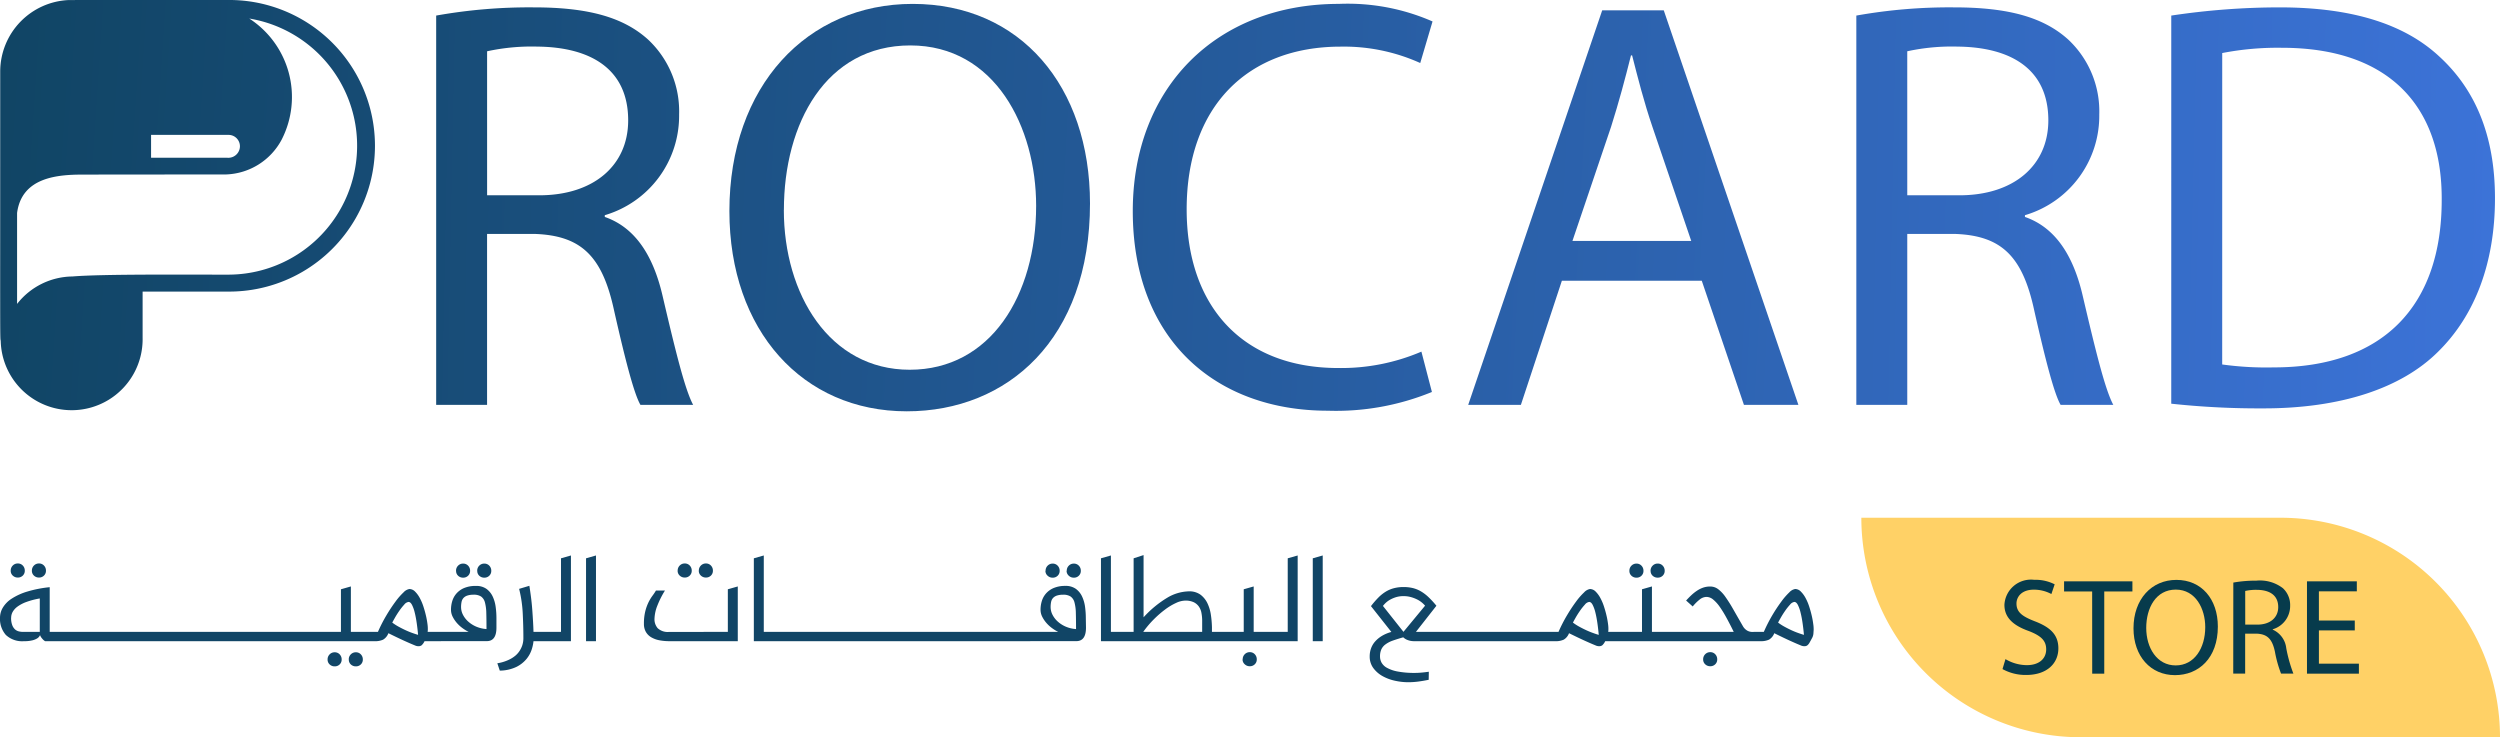
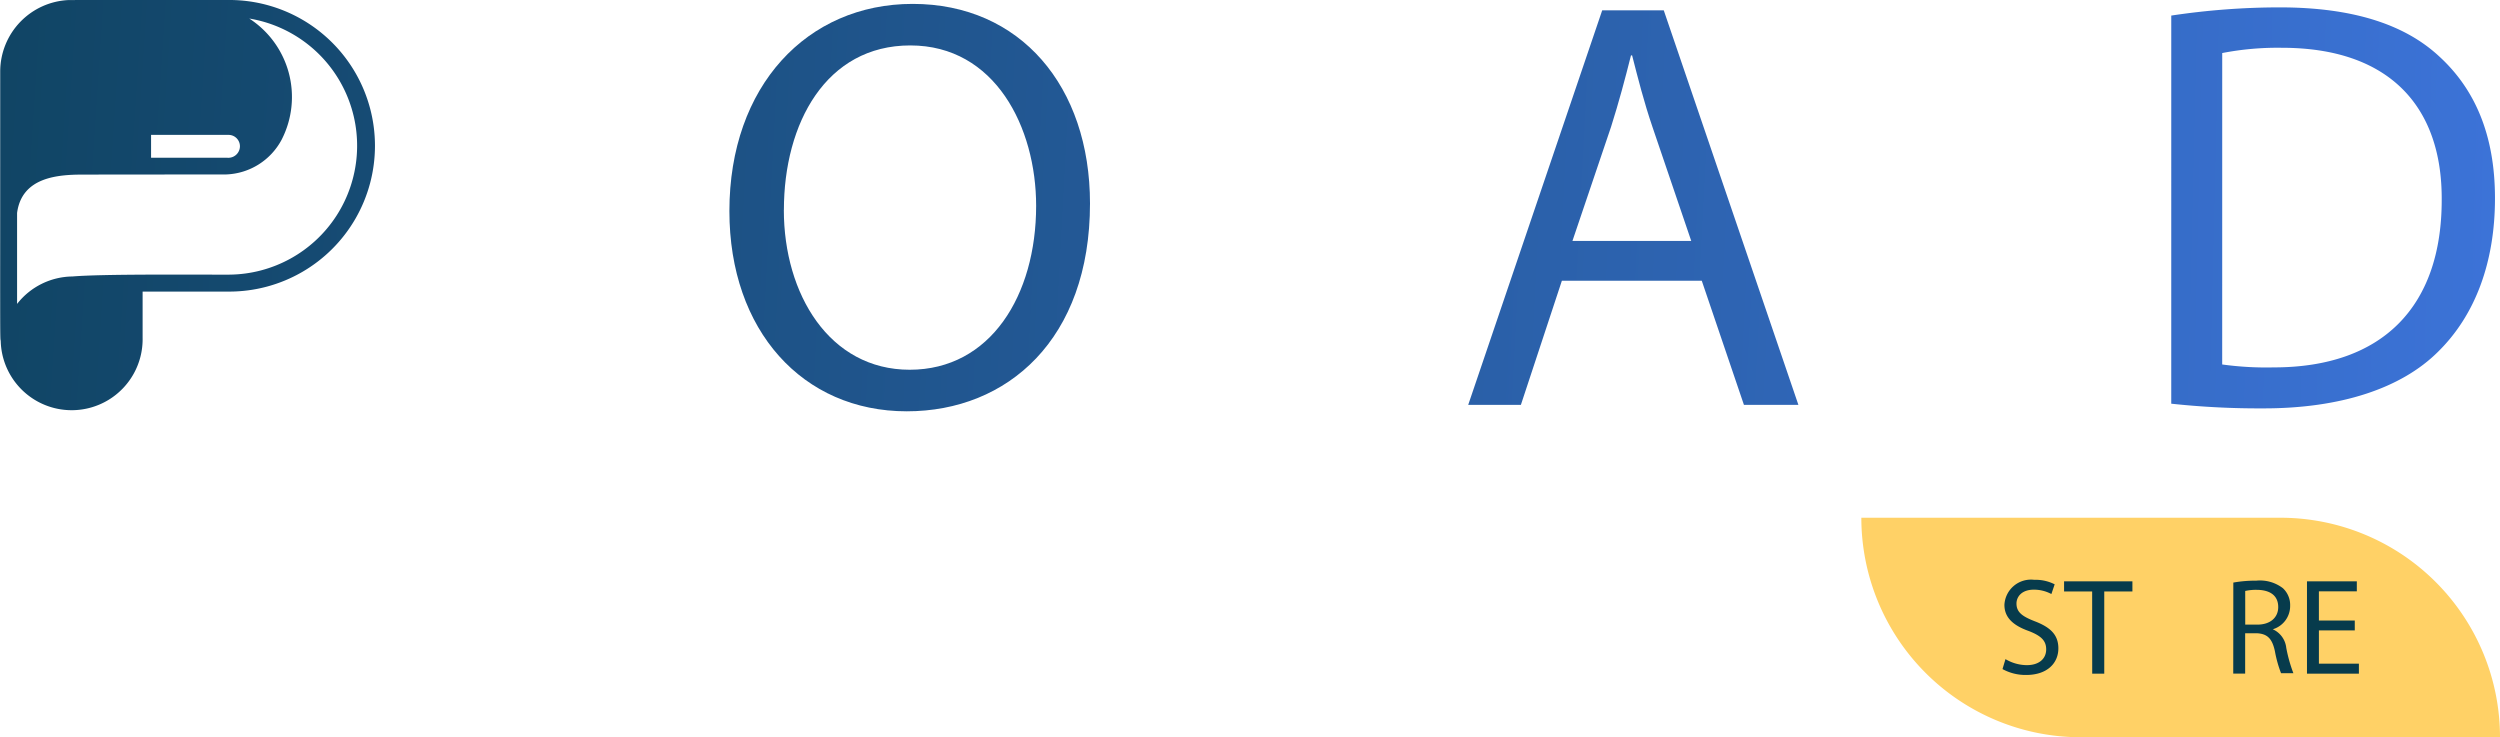
<svg xmlns="http://www.w3.org/2000/svg" xmlns:xlink="http://www.w3.org/1999/xlink" width="222" height="65.469" viewBox="0 0 222 65.469">
  <defs>
    <linearGradient id="linear-gradient" x1="6.954" y1="0.908" x2="-1.288" y2="0.395" gradientUnits="objectBoundingBox">
      <stop offset="0" stop-color="#3e75dd" />
      <stop offset="1" stop-color="#073b4c" />
    </linearGradient>
    <linearGradient id="linear-gradient-2" x1="8.431" y1="0.862" x2="-3.568" y2="0.333" xlink:href="#linear-gradient" />
    <linearGradient id="linear-gradient-3" x1="5.195" y1="0.783" x2="-3.348" y2="0.268" xlink:href="#linear-gradient" />
    <linearGradient id="linear-gradient-4" x1="4.913" y1="0.713" x2="-5.369" y2="0.197" xlink:href="#linear-gradient" />
    <linearGradient id="linear-gradient-5" x1="3.446" y1="0.68" x2="-5.885" y2="0.147" xlink:href="#linear-gradient" />
    <linearGradient id="linear-gradient-6" x1="2.926" y1="0.619" x2="-9.073" y2="0.091" xlink:href="#linear-gradient" />
    <linearGradient id="linear-gradient-7" x1="1.353" y1="0.559" x2="-8.168" y2="0.035" xlink:href="#linear-gradient" />
  </defs>
  <g id="logo" transform="translate(-186.67 -133.132)">
    <g id="Group_2" data-name="Group 2" transform="translate(186.686 133.132)">
      <path id="Path_1" data-name="Path 1" d="M207.042,133.132c-.071,0-14.172,0-14.242.005a6.36,6.36,0,0,0-6.087,6.338v.011c0,23.52-.023,23.712.045,23.9a6.3,6.3,0,0,0,12.6-.259s0-1.674,0-1.677v-2.425h7.686a12.947,12.947,0,0,0,0-25.894ZM207,145.11A1.012,1.012,0,0,1,208,146.125a1.029,1.029,0,0,1-1.132,1.014l-6.759,0,0-2.033Zm.045,12.412c-3.689,0-11.272-.06-13.915.161a6.319,6.319,0,0,0-4.919,2.438v-8.076c.42-3.211,3.667-3.41,5.89-3.41l12.7-.013a5.817,5.817,0,0,0,4.9-3.081,8.3,8.3,0,0,0-2.873-10.763,11.448,11.448,0,0,1-1.785,22.742Z" transform="translate(-186.71 -133.132)" fill="url(#linear-gradient)" />
      <g id="Group_1" data-name="Group 1" transform="translate(38.716 0.343)">
-         <path id="Path_2" data-name="Path 2" d="M282.23,135.477a47.152,47.152,0,0,1,8.681-.728c4.835,0,7.954.884,10.137,2.859a8.727,8.727,0,0,1,2.755,6.654,9.2,9.2,0,0,1-6.6,8.941v.156c2.7.936,4.315,3.431,5.146,7.07,1.144,4.887,1.976,8.265,2.7,9.617h-4.679c-.572-.987-1.351-4-2.339-8.369-1.04-4.835-2.911-6.654-7.018-6.81h-4.263v15.179H282.23Zm4.523,15.959h4.627c4.834,0,7.9-2.651,7.9-6.654,0-4.523-3.275-6.5-8.057-6.55a18.608,18.608,0,0,0-4.471.416Z" transform="translate(-282.23 -134.437)" fill="url(#linear-gradient-2)" />
        <path id="Path_3" data-name="Path 3" d="M378.5,151.706c0,12.06-7.33,18.454-16.271,18.454-9.253,0-15.751-7.173-15.751-17.778,0-11.124,6.914-18.4,16.271-18.4C372.319,133.979,378.5,141.309,378.5,151.706Zm-27.187.572c0,7.486,4.054,14.191,11.176,14.191,7.173,0,11.228-6.6,11.228-14.555,0-6.966-3.639-14.244-11.176-14.244C355.06,137.67,351.318,144.584,351.318,152.277Z" transform="translate(-320.44 -133.979)" fill="url(#linear-gradient-3)" />
-         <path id="Path_4" data-name="Path 4" d="M461.412,168.444a22.448,22.448,0,0,1-9.253,1.663c-9.877,0-17.31-6.238-17.31-17.726,0-10.969,7.434-18.4,18.3-18.4a18.781,18.781,0,0,1,8.318,1.56l-1.092,3.691a16.472,16.472,0,0,0-7.07-1.455c-8.213,0-13.671,5.251-13.671,14.451,0,8.577,4.938,14.088,13.463,14.088a18.1,18.1,0,0,0,7.382-1.455Z" transform="translate(-372.99 -133.979)" fill="url(#linear-gradient-4)" />
        <path id="Path_5" data-name="Path 5" d="M516.653,159.407l-3.639,11.02h-4.678l11.9-35.036H525.7l11.956,35.036H532.82l-3.743-11.02Zm11.488-3.535-3.431-10.085c-.78-2.288-1.3-4.367-1.82-6.394h-.1c-.52,2.079-1.091,4.21-1.768,6.342l-3.431,10.137Z" transform="translate(-416.691 -134.819)" fill="url(#linear-gradient-5)" />
-         <path id="Path_6" data-name="Path 6" d="M593.367,135.477a47.156,47.156,0,0,1,8.681-.728c4.835,0,7.954.884,10.137,2.859a8.727,8.727,0,0,1,2.755,6.654,9.2,9.2,0,0,1-6.6,8.941v.156c2.7.936,4.315,3.431,5.146,7.07,1.144,4.887,1.976,8.265,2.7,9.617h-4.678c-.572-.987-1.352-4-2.339-8.369-1.04-4.835-2.911-6.654-7.018-6.81H597.89v15.179h-4.523Zm4.523,15.959h4.627c4.834,0,7.9-2.651,7.9-6.654,0-4.523-3.275-6.5-8.057-6.55a18.608,18.608,0,0,0-4.471.416Z" transform="translate(-467.257 -134.437)" fill="url(#linear-gradient-6)" />
        <path id="Path_7" data-name="Path 7" d="M662.366,135.477a64.788,64.788,0,0,1,9.617-.728c6.5,0,11.124,1.508,14.191,4.367,3.119,2.859,4.938,6.914,4.938,12.58,0,5.718-1.768,10.4-5.042,13.62-3.275,3.275-8.681,5.042-15.491,5.042a73.033,73.033,0,0,1-8.214-.416Zm4.523,30.982a28.563,28.563,0,0,0,4.574.26c9.669,0,14.919-5.406,14.919-14.867.052-8.265-4.626-13.515-14.191-13.515a25.68,25.68,0,0,0-5.3.468Z" transform="translate(-508.29 -134.437)" fill="url(#linear-gradient-7)" />
      </g>
    </g>
    <g id="Group_4" data-name="Group 4" transform="translate(351.957 179.107)">
      <path id="Rectangle_2" data-name="Rectangle 2" d="M0,0H37.22A19.493,19.493,0,0,1,56.713,19.493v0a0,0,0,0,1,0,0H19.493A19.493,19.493,0,0,1,0,0V0A0,0,0,0,1,0,0Z" transform="translate(0)" fill="#ffd166" />
      <g id="Group_3" data-name="Group 3" transform="translate(12.531 5.515)">
        <path id="Path_8" data-name="Path 8" d="M625.649,267.209a3.752,3.752,0,0,0,1.9.535c1.082,0,1.715-.571,1.715-1.4,0-.766-.438-1.2-1.545-1.63-1.338-.474-2.164-1.167-2.164-2.322a2.36,2.36,0,0,1,2.651-2.225,3.726,3.726,0,0,1,1.812.4l-.292.863a3.265,3.265,0,0,0-1.556-.389c-1.119,0-1.544.669-1.544,1.228,0,.766.5,1.143,1.629,1.58,1.386.535,2.091,1.2,2.091,2.408,0,1.264-.936,2.359-2.87,2.359a4.231,4.231,0,0,1-2.091-.523Z" transform="translate(-625.381 -260.169)" fill="#073b4c" />
        <path id="Path_9" data-name="Path 9" d="M641.374,261.4h-2.493v-.9h6.068v.9h-2.5v7.3h-1.07Z" transform="translate(-633.409 -260.366)" fill="#073b4c" />
-         <path id="Path_10" data-name="Path 10" d="M661.582,264.315c0,2.821-1.714,4.316-3.806,4.316-2.164,0-3.684-1.678-3.684-4.158,0-2.6,1.617-4.3,3.806-4.3C660.135,260.169,661.582,261.884,661.582,264.315Zm-6.359.134c0,1.751.948,3.319,2.614,3.319s2.626-1.544,2.626-3.4c0-1.629-.851-3.332-2.614-3.332S655.222,262.65,655.222,264.449Z" transform="translate(-642.455 -260.169)" fill="#073b4c" />
-         <path id="Path_11" data-name="Path 11" d="M675.961,260.519a11.051,11.051,0,0,1,2.031-.17,3.351,3.351,0,0,1,2.371.669,2.041,2.041,0,0,1,.644,1.556,2.152,2.152,0,0,1-1.544,2.091v.036a2.044,2.044,0,0,1,1.2,1.654,13.044,13.044,0,0,0,.632,2.249H680.2a10.643,10.643,0,0,1-.547-1.958c-.243-1.131-.681-1.556-1.641-1.593h-1V268.6h-1.058Zm1.058,3.733H678.1c1.131,0,1.848-.62,1.848-1.556,0-1.058-.766-1.52-1.885-1.532a4.352,4.352,0,0,0-1.046.1Z" transform="translate(-655.46 -260.276)" fill="#073b4c" />
+         <path id="Path_11" data-name="Path 11" d="M675.961,260.519a11.051,11.051,0,0,1,2.031-.17,3.351,3.351,0,0,1,2.371.669,2.041,2.041,0,0,1,.644,1.556,2.152,2.152,0,0,1-1.544,2.091a2.044,2.044,0,0,1,1.2,1.654,13.044,13.044,0,0,0,.632,2.249H680.2a10.643,10.643,0,0,1-.547-1.958c-.243-1.131-.681-1.556-1.641-1.593h-1V268.6h-1.058Zm1.058,3.733H678.1c1.131,0,1.848-.62,1.848-1.556,0-1.058-.766-1.52-1.885-1.532a4.352,4.352,0,0,0-1.046.1Z" transform="translate(-655.46 -260.276)" fill="#073b4c" />
        <path id="Path_12" data-name="Path 12" d="M696.345,264.853h-3.186v2.955h3.551v.887H692.1V260.5h4.426v.887h-3.368v2.59h3.186Z" transform="translate(-665.058 -260.366)" fill="#073b4c" />
      </g>
    </g>
-     <path id="Path_13" data-name="Path 13" d="M-154.99-1.777a1.764,1.764,0,0,1,.252-.894,2.484,2.484,0,0,1,.791-.8,5.38,5.38,0,0,1,1.376-.625,10.48,10.48,0,0,1,1.995-.39V-.516h1.651V.309h-2.063A.987.987,0,0,1-151.2.132a2.261,2.261,0,0,1-.143-.178,1.028,1.028,0,0,1-.092-.183.633.633,0,0,1-.229.275,1.488,1.488,0,0,1-.43.183,2.882,2.882,0,0,1-.762.08,2.108,2.108,0,0,1-1.616-.556A2.163,2.163,0,0,1-154.99-1.777Zm.986.011a1.792,1.792,0,0,0,.1.648.971.971,0,0,0,.246.378.782.782,0,0,0,.338.178,1.578,1.578,0,0,0,.373.046h1.49V-3.485a6.869,6.869,0,0,0-1.186.31,3.181,3.181,0,0,0-.785.407,1.521,1.521,0,0,0-.436.476A1.086,1.086,0,0,0-154-1.766Zm-.034-4.184a.622.622,0,0,1,.183-.459.608.608,0,0,1,.447-.183.59.59,0,0,1,.441.183.633.633,0,0,1,.178.459.58.58,0,0,1-.178.436.61.61,0,0,1-.441.172.63.63,0,0,1-.447-.172A.571.571,0,0,1-154.039-5.95Zm1.88,0a.622.622,0,0,1,.183-.459.608.608,0,0,1,.447-.183.59.59,0,0,1,.441.183.633.633,0,0,1,.178.459.58.58,0,0,1-.178.436.61.61,0,0,1-.441.172.63.63,0,0,1-.447-.172A.571.571,0,0,1-152.158-5.95Zm2.889,5.434h3.542V.309h-3.542Zm3.2,0h3.542V.309h-3.542Zm3.2,0h3.542V.309h-3.542Zm3.2,0h3.542V.309h-3.542Zm3.2,0h3.542V.309h-3.542Zm3.2,0h3.542V.309h-3.542Zm3.2,0h3.542V.309h-3.542Zm5.354,0V-4.3l.883-.252V-.516h1.857V.309h-4.895V-.516ZM-125.9,1.937a.622.622,0,0,1,.183-.459.608.608,0,0,1,.447-.183.59.59,0,0,1,.441.183.633.633,0,0,1,.178.459.58.58,0,0,1-.178.436.61.61,0,0,1-.441.172.63.63,0,0,1-.447-.172A.571.571,0,0,1-125.9,1.937Zm1.88,0a.622.622,0,0,1,.183-.459.608.608,0,0,1,.447-.183.59.59,0,0,1,.441.183.633.633,0,0,1,.178.459.58.58,0,0,1-.178.436.61.61,0,0,1-.441.172.63.63,0,0,1-.447-.172A.571.571,0,0,1-124.015,1.937Zm6.729-1.628a1.135,1.135,0,0,1-.269.373.487.487,0,0,1-.281.075.763.763,0,0,1-.321-.08q-.344-.138-.923-.4T-120.5-.4a1.111,1.111,0,0,1-.47.573,1.716,1.716,0,0,1-.757.138h-.608V-.516h.906A13.16,13.16,0,0,1-120.668-2a14.168,14.168,0,0,1,.8-1.209,5.8,5.8,0,0,1,.711-.814.915.915,0,0,1,.522-.3.709.709,0,0,1,.5.224,2.4,2.4,0,0,1,.418.567,4.421,4.421,0,0,1,.327.768q.138.424.229.825a7.09,7.09,0,0,1,.132.739,3.015,3.015,0,0,1,.029.51.659.659,0,0,1-.006.08.738.738,0,0,0-.006.092h1.181V.309Zm-.573-.562q-.046-.516-.12-1.037t-.178-.94a3.1,3.1,0,0,0-.241-.682q-.138-.264-.31-.264a.6.6,0,0,0-.384.241,4.96,4.96,0,0,0-.441.556q-.218.315-.39.619t-.229.418a4.522,4.522,0,0,0,.539.35q.3.166.608.31t.608.252Q-118.1-.321-117.859-.252Zm6.958-.642q0,1.2-.86,1.2h-4.414V-.516h2.809a3.508,3.508,0,0,1-.522-.315,3.061,3.061,0,0,1-.51-.459,2.66,2.66,0,0,1-.384-.562,1.384,1.384,0,0,1-.155-.636,2.664,2.664,0,0,1,.109-.751,1.828,1.828,0,0,1,.367-.676,1.882,1.882,0,0,1,.682-.493,2.591,2.591,0,0,1,1.055-.189,1.54,1.54,0,0,1,.94.264,1.767,1.767,0,0,1,.55.676,3.123,3.123,0,0,1,.264.917,7.377,7.377,0,0,1,.069,1Zm-.883.126q0-.837-.017-1.416a3.944,3.944,0,0,0-.12-.94.93.93,0,0,0-.338-.527,1.151,1.151,0,0,0-.671-.166,1.724,1.724,0,0,0-.55.075.812.812,0,0,0-.344.212.733.733,0,0,0-.172.344,2.177,2.177,0,0,0-.046.47,1.5,1.5,0,0,0,.166.676,2.067,2.067,0,0,0,.47.608,2.572,2.572,0,0,0,.716.453A2.759,2.759,0,0,0-111.784-.768Zm-2.705-5.17a.622.622,0,0,1,.183-.459.608.608,0,0,1,.447-.183.59.59,0,0,1,.441.183.633.633,0,0,1,.178.459.58.58,0,0,1-.178.436.61.61,0,0,1-.441.172.63.63,0,0,1-.447-.172A.571.571,0,0,1-114.489-5.938Zm1.88,0a.622.622,0,0,1,.183-.459.608.608,0,0,1,.447-.183.59.59,0,0,1,.441.183.633.633,0,0,1,.178.459.58.58,0,0,1-.178.436.61.61,0,0,1-.441.172.63.63,0,0,1-.447-.172A.571.571,0,0,1-112.609-5.938Zm4.631,1.33q.08.493.149,1.037t.109,1.089q.04.545.069,1.049t.04.917h1.261V.309h-1.261a3.476,3.476,0,0,1-.155.728,2.583,2.583,0,0,1-.459.843,2.732,2.732,0,0,1-.9.711,3.494,3.494,0,0,1-1.479.332l-.218-.653a3.684,3.684,0,0,0,1.158-.378,2.627,2.627,0,0,0,.424-.281,1.911,1.911,0,0,0,.367-.4,2.127,2.127,0,0,0,.264-.527,2.061,2.061,0,0,0,.1-.676q0-1.032-.057-2.167a11.168,11.168,0,0,0-.321-2.178Zm2.809,4.093V-7.05l.883-.252V.309h-2.407V-.516Zm2.224-6.534.883-.252V.309h-.883ZM-92.513-.516h2.155V-4.3l.883-.252V.309H-95.54a4.687,4.687,0,0,1-.894-.08,2.247,2.247,0,0,1-.722-.264,1.322,1.322,0,0,1-.481-.481,1.423,1.423,0,0,1-.172-.722,4.451,4.451,0,0,1,.12-1.106,4.078,4.078,0,0,1,.287-.8,3.863,3.863,0,0,1,.35-.579,4.887,4.887,0,0,0,.31-.464h.8a7.961,7.961,0,0,0-.659,1.3,3.464,3.464,0,0,0-.269,1.181,1.212,1.212,0,0,0,.281.86,1.3,1.3,0,0,0,1.015.332h3.061Zm-2.3-5.434a.622.622,0,0,1,.183-.459.608.608,0,0,1,.447-.183.59.59,0,0,1,.441.183.633.633,0,0,1,.178.459.58.58,0,0,1-.178.436.61.61,0,0,1-.441.172.63.63,0,0,1-.447-.172A.571.571,0,0,1-94.817-5.95Zm1.88,0a.622.622,0,0,1,.183-.459.608.608,0,0,1,.447-.183.59.59,0,0,1,.441.183.633.633,0,0,1,.178.459.58.58,0,0,1-.178.436.61.61,0,0,1-.441.172.63.63,0,0,1-.447-.172A.571.571,0,0,1-92.937-5.95Zm4.884-1.1.883-.252V-.516h1.284V.309h-2.167Zm1.823,6.534h3.542V.309h-3.542Zm3.2,0h3.542V.309h-3.542Zm3.2,0h3.542V.309h-3.542Zm3.2,0h3.542V.309h-3.542Zm3.2,0H-69.9V.309h-3.542Zm3.2,0H-66.7V.309h-3.542Zm3.2,0H-63.5V.309h-3.542Zm8.472-.378q0,1.2-.86,1.2h-4.414V-.516h2.809a3.508,3.508,0,0,1-.522-.315,3.061,3.061,0,0,1-.51-.459,2.66,2.66,0,0,1-.384-.562,1.384,1.384,0,0,1-.155-.636,2.664,2.664,0,0,1,.109-.751,1.828,1.828,0,0,1,.367-.676,1.882,1.882,0,0,1,.682-.493A2.591,2.591,0,0,1-60.392-4.6a1.54,1.54,0,0,1,.94.264,1.767,1.767,0,0,1,.55.676,3.123,3.123,0,0,1,.264.917,7.375,7.375,0,0,1,.069,1Zm-.883.126q0-.837-.017-1.416a3.944,3.944,0,0,0-.12-.94.93.93,0,0,0-.338-.527,1.151,1.151,0,0,0-.671-.166,1.724,1.724,0,0,0-.55.075.812.812,0,0,0-.344.212.733.733,0,0,0-.172.344,2.178,2.178,0,0,0-.046.47,1.5,1.5,0,0,0,.166.676,2.067,2.067,0,0,0,.47.608,2.572,2.572,0,0,0,.716.453A2.759,2.759,0,0,0-59.452-.768Zm-2.705-5.17a.622.622,0,0,1,.183-.459.608.608,0,0,1,.447-.183.59.59,0,0,1,.441.183.633.633,0,0,1,.178.459.58.58,0,0,1-.178.436.61.61,0,0,1-.441.172.63.63,0,0,1-.447-.172A.571.571,0,0,1-62.157-5.938Zm1.88,0a.622.622,0,0,1,.183-.459.608.608,0,0,1,.447-.183.59.59,0,0,1,.441.183.633.633,0,0,1,.178.459.58.58,0,0,1-.178.436.61.61,0,0,1-.441.172.63.63,0,0,1-.447-.172A.571.571,0,0,1-60.277-5.938Zm3.038-1.112.883-.252V-.516h1.284V.309h-2.167Zm8.987,6.534V-1.559A3.829,3.829,0,0,0-48.3-2.19a1.39,1.39,0,0,0-.218-.556,1.193,1.193,0,0,0-.459-.4,1.711,1.711,0,0,0-.774-.149,2.029,2.029,0,0,0-.8.206,5.215,5.215,0,0,0-.969.579,9.042,9.042,0,0,0-1.015.883,8.667,8.667,0,0,0-.934,1.106Zm-6.087,0V-7.05l.883-.287v5.525A9.366,9.366,0,0,1-51.33-3.554a3.9,3.9,0,0,1,1.9-.562,1.677,1.677,0,0,1,1.049.3,2.092,2.092,0,0,1,.619.774,3.557,3.557,0,0,1,.3,1.026A8.891,8.891,0,0,1-47.369-.94v.424h1V.309h-9.045V-.516Zm9.778,0V-4.3l.883-.252V-.516h1.857V.309h-4.895V-.516Zm-.092,2.442a.622.622,0,0,1,.183-.459.608.608,0,0,1,.447-.183.59.59,0,0,1,.441.183.633.633,0,0,1,.178.459.58.58,0,0,1-.178.436.61.61,0,0,1-.441.172.63.63,0,0,1-.447-.172A.571.571,0,0,1-44.652,1.926ZM-40.64-.516V-7.05l.883-.252V.309h-2.407V-.516Zm2.224-6.534.883-.252V.309h-.883Zm9.973,4.207a2.322,2.322,0,0,0-.31-.3,2.232,2.232,0,0,0-.43-.269,3.088,3.088,0,0,0-.539-.2,2.4,2.4,0,0,0-.636-.08A2.231,2.231,0,0,0-31-3.606a2.645,2.645,0,0,0-.516.212,1.97,1.97,0,0,0-.4.281,2.27,2.27,0,0,0-.269.292l1.823,2.3Zm.321,6.58q-.481.1-.94.16a7.121,7.121,0,0,1-.883.057,5.513,5.513,0,0,1-1.169-.132A3.943,3.943,0,0,1-32.22,3.41a2.567,2.567,0,0,1-.82-.716,1.71,1.71,0,0,1-.321-1.043,2.1,2.1,0,0,1,.115-.688,1.878,1.878,0,0,1,.355-.613,2.555,2.555,0,0,1,.6-.5,3.3,3.3,0,0,1,.854-.361l-1.811-2.293a7.9,7.9,0,0,1,.665-.768,3.47,3.47,0,0,1,.665-.527,2.713,2.713,0,0,1,.722-.3,3.354,3.354,0,0,1,.837-.1,3.481,3.481,0,0,1,.831.092,2.7,2.7,0,0,1,.716.292,3.7,3.7,0,0,1,.676.516,8.372,8.372,0,0,1,.7.762L-29.257-.516h2.511V.309H-29.44a1.547,1.547,0,0,1-.522-.092,1.1,1.1,0,0,1-.418-.252q-.562.16-.951.3A2.408,2.408,0,0,0-31.968.6a1.162,1.162,0,0,0-.361.441,1.557,1.557,0,0,0-.115.642,1.135,1.135,0,0,0,.132.522,1.208,1.208,0,0,0,.476.464A3.1,3.1,0,0,0-30.885,3a7.9,7.9,0,0,0,1.559.126q.264,0,.579-.029t.636-.075ZM-27.09-.516h3.542V.309H-27.09Zm3.2,0h3.542V.309h-3.542Zm3.2,0h3.542V.309h-3.542Zm8.242.825a1.135,1.135,0,0,1-.269.373A.487.487,0,0,1-13,.756a.763.763,0,0,1-.321-.08q-.344-.138-.923-.4T-15.661-.4a1.111,1.111,0,0,1-.47.573,1.716,1.716,0,0,1-.757.138H-17.5V-.516h.906A13.164,13.164,0,0,1-15.833-2a14.17,14.17,0,0,1,.8-1.209,5.8,5.8,0,0,1,.711-.814.915.915,0,0,1,.522-.3.709.709,0,0,1,.5.224,2.4,2.4,0,0,1,.418.567,4.421,4.421,0,0,1,.327.768q.138.424.229.825a7.09,7.09,0,0,1,.132.739,3.015,3.015,0,0,1,.029.51.657.657,0,0,1-.006.08.738.738,0,0,0-.006.092H-11V.309Zm-.573-.562q-.046-.516-.12-1.037t-.178-.94a3.1,3.1,0,0,0-.241-.682q-.138-.264-.31-.264a.6.6,0,0,0-.384.241,4.957,4.957,0,0,0-.441.556q-.218.315-.39.619t-.229.418a4.523,4.523,0,0,0,.539.35q.3.166.608.31t.608.252Q-13.265-.321-13.024-.252Zm3.84-.264V-4.3l.883-.252V-.516h1.857V.309h-4.895V-.516ZM-10.3-5.938a.622.622,0,0,1,.183-.459.608.608,0,0,1,.447-.183.59.59,0,0,1,.441.183.633.633,0,0,1,.178.459.58.58,0,0,1-.178.436.61.61,0,0,1-.441.172.63.63,0,0,1-.447-.172A.571.571,0,0,1-10.3-5.938Zm1.88,0A.622.622,0,0,1-8.232-6.4a.608.608,0,0,1,.447-.183.59.59,0,0,1,.441.183.633.633,0,0,1,.178.459.58.58,0,0,1-.178.436.61.61,0,0,1-.441.172A.63.63,0,0,1-8.232-5.5.571.571,0,0,1-8.416-5.938ZM1.076.309H-6.777l-.011-.825h5.755q-.332-.676-.642-1.244a9.943,9.943,0,0,0-.6-.98,3.194,3.194,0,0,0-.585-.648.953.953,0,0,0-.6-.235,1,1,0,0,0-.608.241,3.8,3.8,0,0,0-.608.608L-5.263-3.3q.218-.241.453-.464a3.821,3.821,0,0,1,.5-.4,2.452,2.452,0,0,1,.556-.281,1.9,1.9,0,0,1,.636-.1,1.159,1.159,0,0,1,.7.235,3.016,3.016,0,0,1,.642.682,12.679,12.679,0,0,1,.694,1.1q.373.653.854,1.49a1.07,1.07,0,0,0,.378.4.922.922,0,0,0,.47.126h.459ZM-3.75,1.926a.622.622,0,0,1,.183-.459.608.608,0,0,1,.447-.183.59.59,0,0,1,.441.183.633.633,0,0,1,.178.459.58.58,0,0,1-.178.436.61.61,0,0,1-.441.172.63.63,0,0,1-.447-.172A.571.571,0,0,1-3.75,1.926ZM6.063-.688q-.011.149-.023.338A1.012,1.012,0,0,1,5.9.069Q5.776.3,5.7.435a.9.9,0,0,1-.155.206A.409.409,0,0,1,5.4.733a.551.551,0,0,1-.172.023A.763.763,0,0,1,4.9.676q-.344-.138-.923-.4T2.566-.4A1.111,1.111,0,0,1,2.1.172,1.716,1.716,0,0,1,1.34.309H.732V-.516h.906A13.164,13.164,0,0,1,2.394-2a14.171,14.171,0,0,1,.8-1.209A5.8,5.8,0,0,1,3.9-4.024a.915.915,0,0,1,.522-.3.709.709,0,0,1,.5.224,2.4,2.4,0,0,1,.418.567,4.421,4.421,0,0,1,.327.768q.138.424.229.825a7.09,7.09,0,0,1,.132.739A3.016,3.016,0,0,1,6.063-.688ZM5.2-.252q-.046-.516-.12-1.037T4.9-2.23a3.1,3.1,0,0,0-.241-.682q-.138-.264-.31-.264a.6.6,0,0,0-.384.241,4.957,4.957,0,0,0-.441.556q-.218.315-.39.619t-.229.418a4.523,4.523,0,0,0,.539.35q.3.166.608.31t.608.252Q4.962-.321,5.2-.252Z" transform="translate(341.66 189.76)" fill="#114566" />
  </g>
</svg>